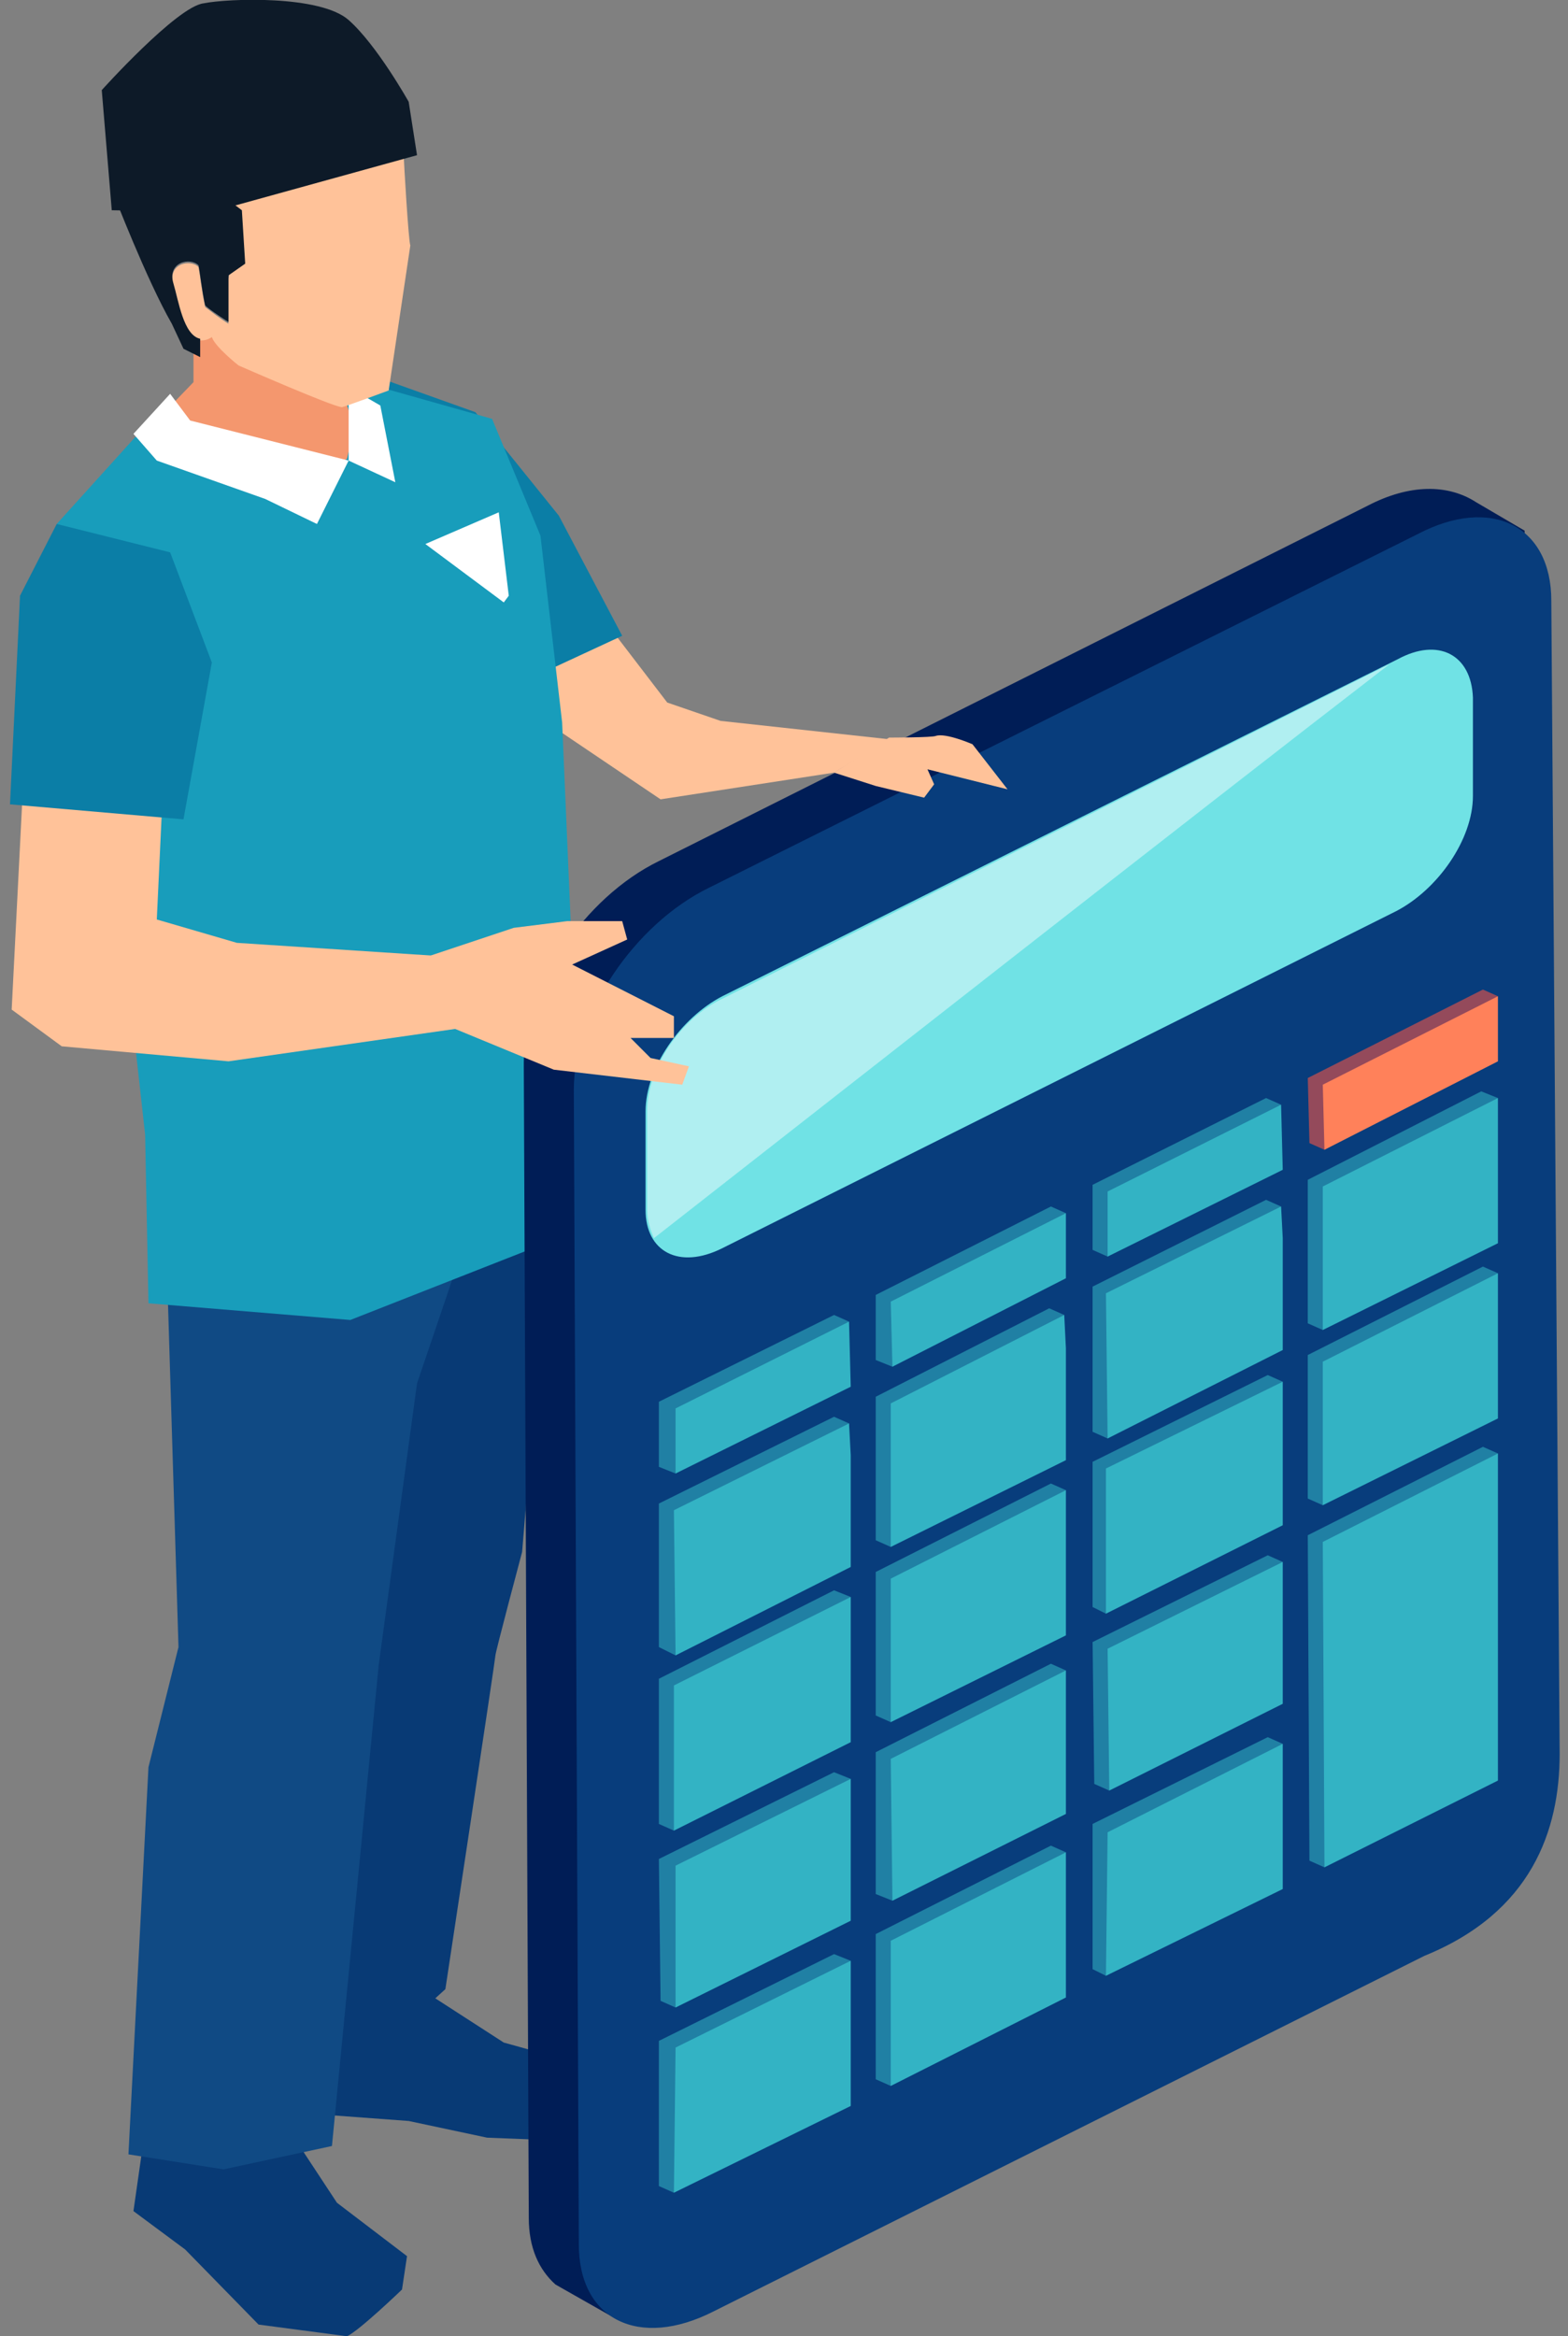
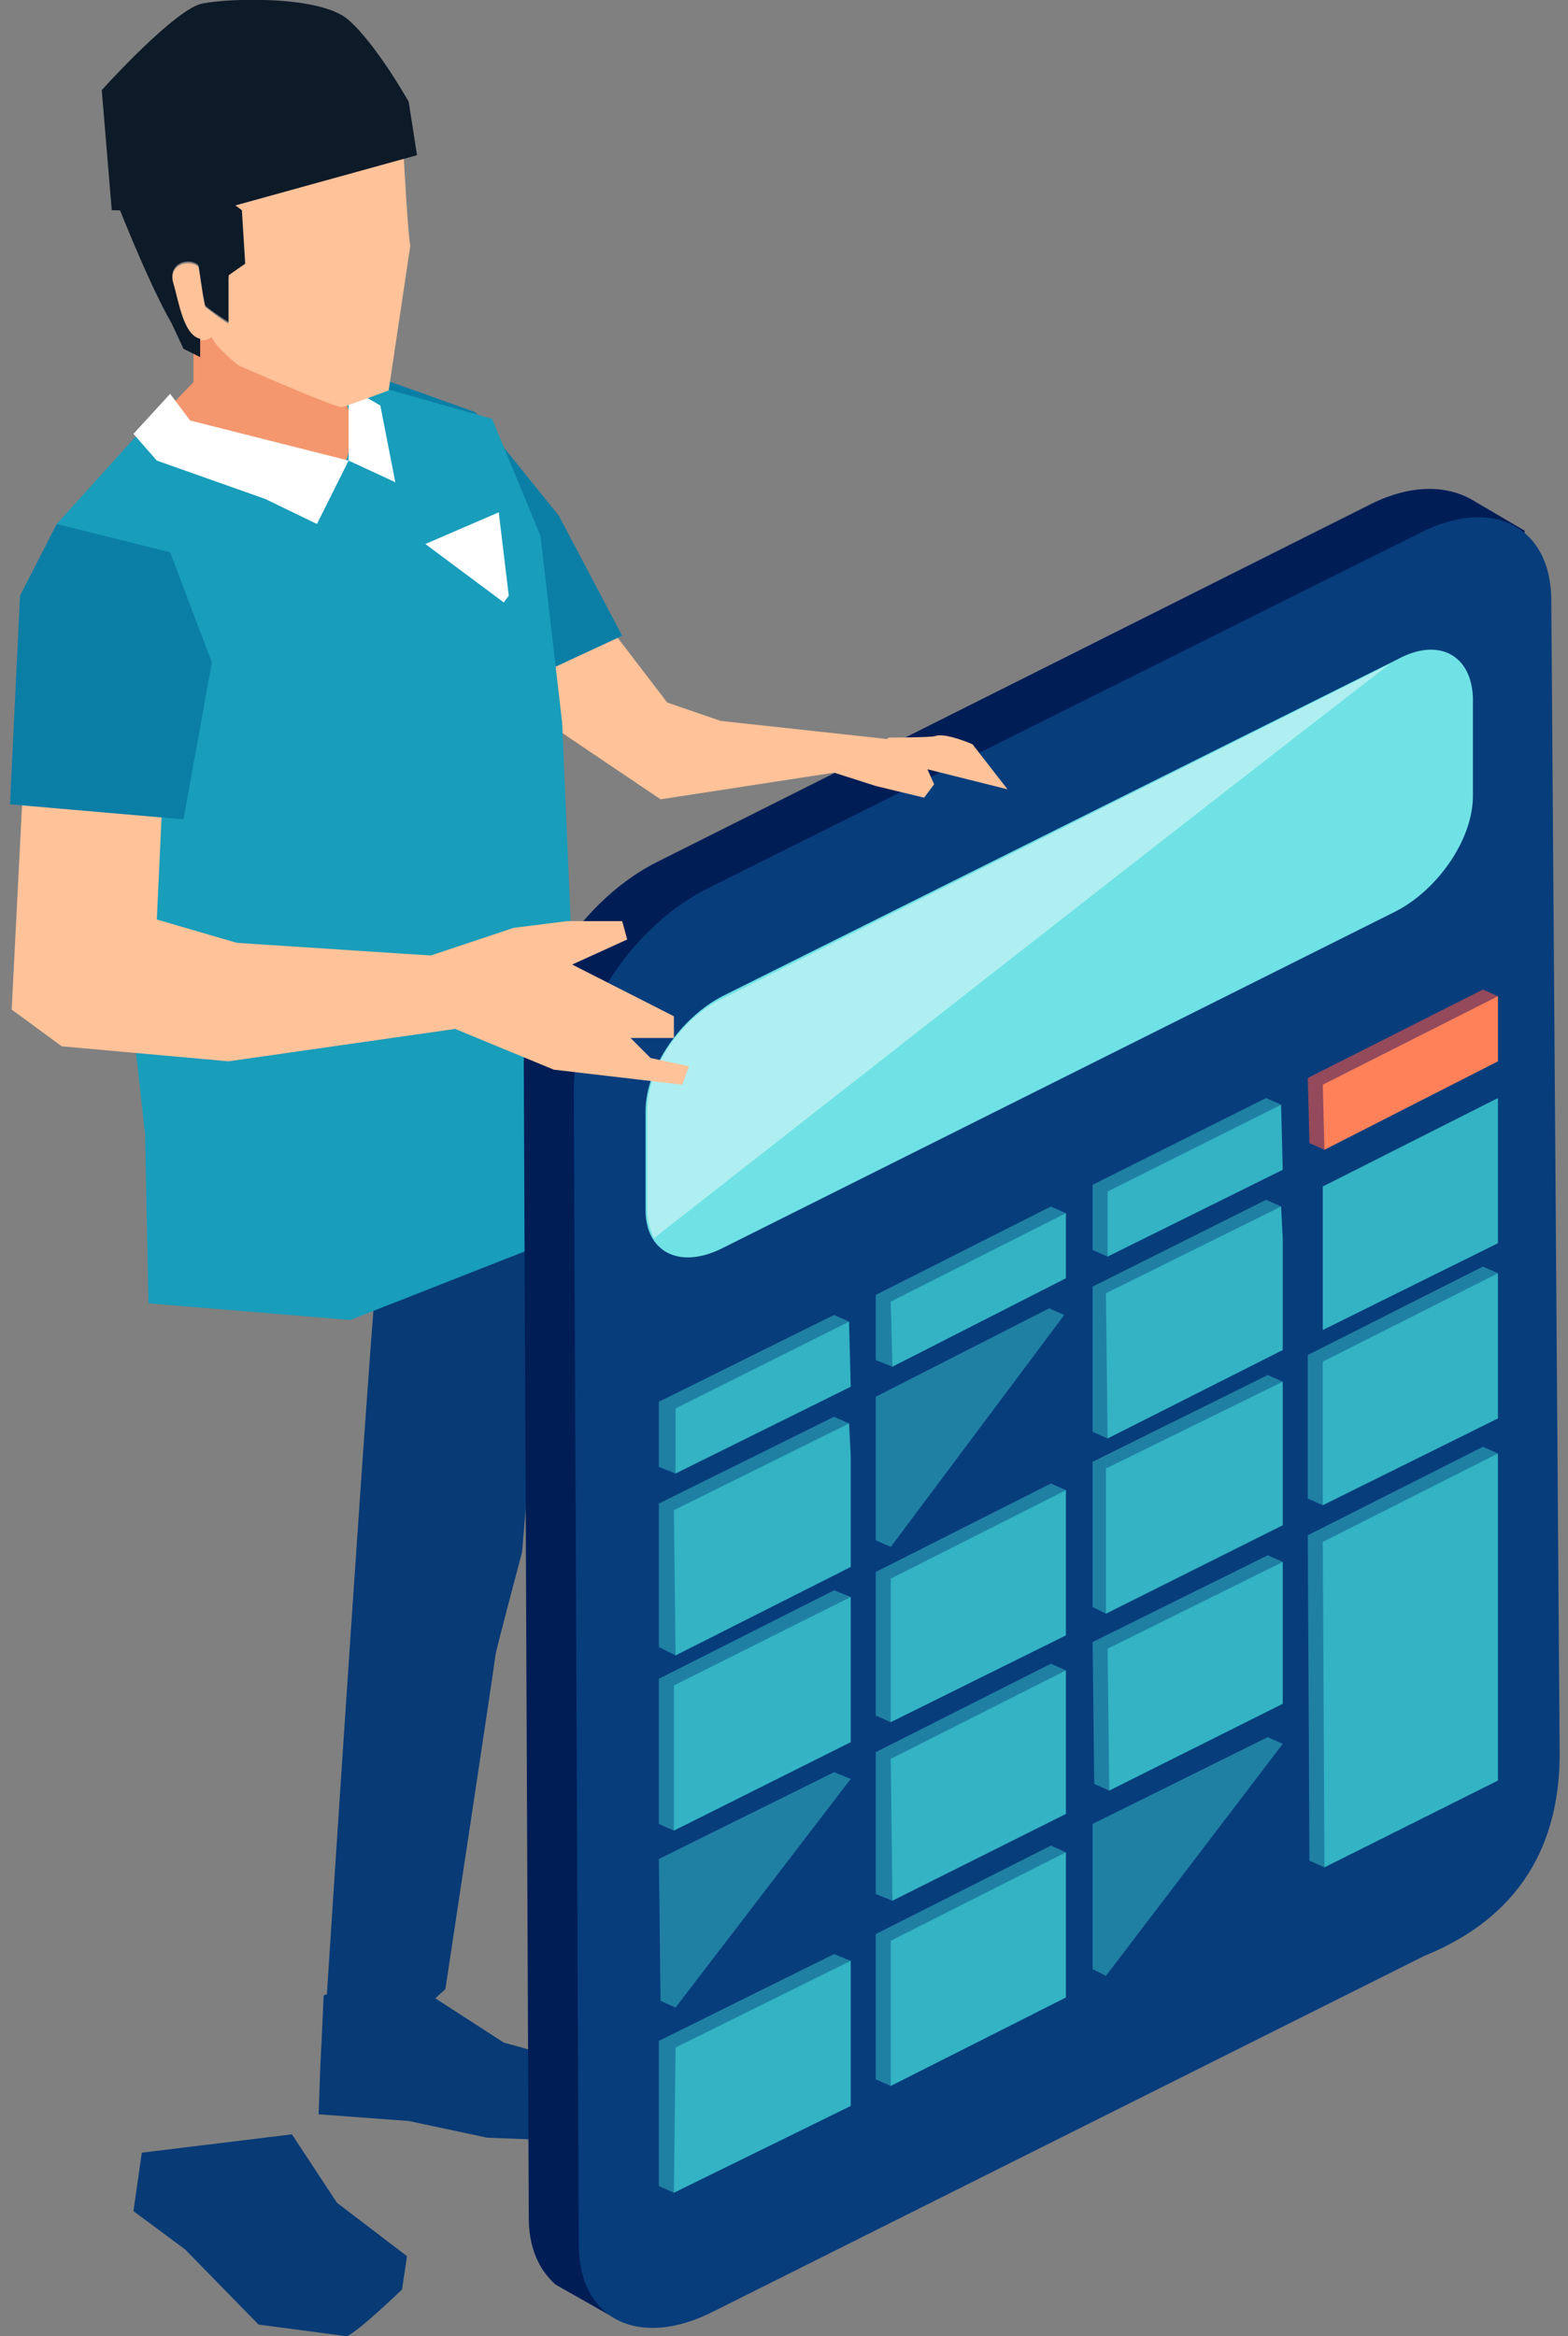
<svg xmlns="http://www.w3.org/2000/svg" version="1.1" id="レイヤー_1" width="94" height="140" x="0px" y="0px" viewBox="0 0 94 140" style="enable-background:new 0 0 94 140;" xml:space="preserve">
  <rect x="0" y="0" width="94" height="140" fill="#808080" stroke="none" />
  <style type="text/css">
	.st0{fill:#083A75;}
	.st1{fill:#FFC299;}
	.st2{fill:#0B7EA6;}
	.st3{fill:#104A84;}
	.st4{fill:#189DBB;}
	.st5{fill:#F4976E;}
	.st6{fill:#FFFFFF;}
	.st7{fill:#0D1A28;}
	.st8{fill:#001D56;}
	.st9{fill:#083D7C;}
	.st10{fill:#70E2E5;}
	.st11{opacity:0.45;fill:#FFFFFF;enable-background:new    ;}
	.st12{opacity:0.57;}
	.st13{fill:#33B3C4;}
	.st14{fill:#FF5542;}
	.st15{fill:#FF815A;}
</style>
  <g>
    <path class="st0" d="M17.5,127.9l2.7,4.1l4.2,3.2l-0.3,2c0,0-2.6,2.5-3.3,2.8l-5.3-0.7l-4.4-4.5l-3.1-2.3l0.5-3.5L17.5,127.9z" />
    <path class="st0" d="M24.5,127.1l4.7,1l5.1,0.2l0.9-2.7l-1.4-2.2l-3.6-1l-4.8-3.1c0,0-6,0-6,0.3s-0.2,4.3-0.2,4.3l-0.1,2.8   L24.5,127.1z" />
    <path class="st1" d="M34.8,36.1c-0.3,0.2,1.6,1.3,1.6,1.3l3.6,4.7l3.2,1.1l10.1,1.1l-3.3,2l-10.4,1.6L27,39.4L34.8,36.1z" />
    <polygon class="st2" points="19.9,23.5 22.9,22.7 28.5,24.7 33.5,30.9 37.3,38.1 30.4,41.3  " />
    <path class="st0" d="M33.2,71c-0.1,0.3-1.9,22-1.9,22s-1.6,6-1.6,6.2s-3,20-3,20l-2.2,2l-5-0.2c0,0,3.1-48.2,3.4-48   C23,73.2,33.2,71,33.2,71z" />
-     <polygon class="st3" points="25,82.9 22.7,99.8 19.9,128.6 13.4,130 7.7,129.1 8.9,105.9 10.7,98.7 9.7,66 30.5,66.7  " />
    <path class="st4" d="M5.4,38.2c0-0.3-2-6.8-2-6.8l4.7-5.2L21,22.7l8.5,2.4l2.9,7l1.3,11.2L35,73.6L21,79.1l-12.1-1L8.7,68L5.4,38.2   z" />
    <g>
      <path class="st5" d="M20.2,23.7c0.3-1.1,1,2,1,2.1l-0.4,1.7l-1,0.5L8.9,25.7l2.7-2.8c0-1.2,0-2.3,0-2.5c0.2,0,1.5-0.8,1.5-0.8    S19.8,23.8,20.2,23.7z" />
      <polygon class="st6" points="8,26 9.4,27.6 15.9,29.9 19,31.4 20.9,27.6 23.7,28.9 22.8,24.3 20.9,23.2 20.9,27.6 11.4,25.2     10.2,23.6   " />
      <path class="st1" d="M24.2,9.2c-0.7,0.8-2.9,0.6-4,0.9c-1.5,0.5-6.2,1.9-6.2,1.9c0,0.8,0.3,2.1,0.1,3.1c-0.2,1.1-0.8,1.9-0.4,4.3    c-0.5-0.3-1-0.7-1.4-1c-0.2-0.9-0.3-1.9-0.4-2.4c-0.5-0.5-1.9-0.2-1.5,1.1c0.3,1,0.6,3.1,1.6,3.3c0.2,0,0.4,0,0.7-0.2    c0.2,0.6,1.6,1.7,1.6,1.7s5.7,2.5,6.2,2.5c0.1,0,2.8-1,2.8-1l1.3-8.7C24.5,14.6,24.2,9.6,24.2,9.2z" />
      <path class="st7" d="M14.5,12.6l0.2,3.2l-1,0.7v2.8c0,0-1.1-0.7-1.4-1c-0.2-0.9-0.3-1.9-0.4-2.4c-0.5-0.5-1.9-0.2-1.5,1.1    c0.3,1,0.6,3.1,1.6,3.3c0,0.4,0,1.1,0,1.1l-1-0.5l-0.7-1.5c-1.5-2.6-3.5-7.8-3.5-7.8l0.1-4.8L14.5,12.6z" />
      <path class="st7" d="M6.7,12.6L6.1,5.4c0,0,4.5-5,6.1-5.2c1.5-0.3,7-0.5,8.7,1s3.6,4.9,3.6,4.9L25,9.3l-12.3,3.4L6.7,12.6z" />
    </g>
    <polygon class="st1" points="1.4,46.7 0.7,60.5 3.7,62.7 13.7,63.6 27.7,61.6 28,57.4 14.2,56.5 9.4,55.1 9.9,44.4 9.2,34.9    3.4,37.1  " />
    <polygon class="st2" points="1.2,35.7 0.6,48.2 11,49.1 12.7,39.7 10.2,33.1 3.4,31.4  " />
    <g>
      <path class="st8" d="M82,30.3L39.5,51.6c-4.5,2.2-8.1,7.6-8.1,12.1l0.3,69.2c0,1.8,0.6,3.1,1.6,4L37,139l45.5-23.4    c4.5-2.2,8.1-7.6,8.1-12.1l0.8-71.7l-2.9-1.7C86.8,29,84.5,29,82,30.3z" />
      <path class="st9" d="M85,32L42.5,53.2c-4.5,2.2-8.1,7.6-8.1,12.1l0.3,69.2c0,4.5,3.6,6.3,8.1,4l42.6-21.3    c6.4-2.6,8.1-7.5,8.1-12.1L93,36C93,31.5,89.4,29.7,85,32z" />
      <path class="st10" d="M83.8,39.5L43.3,59.7c-2.5,1.3-4.6,4.3-4.6,6.9v5.9c0,2.5,2,3.6,4.6,2.3l40.4-20.2c2.5-1.3,4.6-4.3,4.6-6.9    v-5.9C88.2,39.2,86.2,38.2,83.8,39.5z" />
      <path class="st11" d="M38.8,66.6v5.9c0,0.7,0.2,1.2,0.4,1.7c8.7-6.8,32.8-25.7,44.1-34.4l-39.9,20C40.8,61,38.8,64,38.8,66.6z" />
      <g class="st12">
        <g>
          <polygon class="st13" points="52.5,77.6 52.5,81.5 53.5,81.9 63.9,72.7 63,72.3     " />
          <polygon class="st13" points="52.5,83.7 52.5,92.3 53.4,92.7 63.8,78.8 62.9,78.4     " />
          <polygon class="st13" points="52.5,94.2 52.5,102.8 53.4,103.2 63.9,89.3 63,88.9     " />
          <polygon class="st13" points="52.5,105 52.5,113.5 53.5,113.9 63.9,100.1 63,99.7     " />
          <polygon class="st13" points="52.5,115.9 52.5,124.6 53.4,125 63.9,111 63,110.6     " />
        </g>
        <g>
          <polygon class="st13" points="39.5,84 39.5,87.9 40.5,88.3 50.9,79.2 50,78.8     " />
          <polygon class="st13" points="39.5,90.1 39.5,98.7 40.5,99.2 49.6,89.3 50.9,85.3 50,84.9     " />
          <polygon class="st13" points="39.5,100.6 39.5,109.3 40.4,109.7 51,95.7 50,95.3     " />
          <polygon class="st13" points="39.5,111.4 39.6,119.9 40.5,120.3 51,106.6 50,106.2     " />
          <polygon class="st13" points="39.5,122.3 39.5,131 40.4,131.4 51,117.5 50,117.1     " />
        </g>
        <g>
          <polygon class="st13" points="65.5,71 65.5,74.9 66.4,75.3 76.8,66.2 75.9,65.8     " />
          <polygon class="st13" points="65.5,77.1 65.5,85.8 66.4,86.2 76.8,72.3 75.9,71.9     " />
          <polygon class="st13" points="65.5,87.6 65.5,96.3 66.3,96.7 76.9,82.8 76,82.4     " />
          <polygon class="st13" points="65.5,98.4 65.6,106.9 66.5,107.3 76.9,93.6 76,93.2     " />
          <polygon class="st13" points="65.5,109.3 65.5,118 66.3,118.4 76.9,104.5 76,104.1     " />
        </g>
        <g>
          <polygon class="st14" points="78.4,64.6 78.5,68.5 79.4,68.9 89.8,59.7 88.9,59.3     " />
-           <polygon class="st13" points="78.4,70.7 78.4,79.3 79.3,79.7 89.8,65.8 88.8,65.4     " />
          <polygon class="st13" points="78.4,81.2 78.4,89.8 79.3,90.2 89.8,76.3 88.9,75.9     " />
          <polygon class="st13" points="78.4,92 78.5,111.5 79.4,111.9 89.8,87.1 88.9,86.7     " />
        </g>
      </g>
      <g>
        <g>
          <polygon class="st13" points="53.4,78 53.5,81.9 63.9,76.6 63.9,72.7     " />
-           <polygon class="st13" points="53.4,84.1 53.4,92.7 63.9,87.5 63.9,80.8 63.8,78.8     " />
          <polygon class="st13" points="53.4,103.2 63.9,98 63.9,89.3 53.4,94.6     " />
          <polygon class="st13" points="53.5,113.9 63.9,108.7 63.9,100.1 53.4,105.4     " />
          <polygon class="st13" points="53.4,125 63.9,119.7 63.9,111 53.4,116.3     " />
        </g>
        <g>
          <polygon class="st13" points="40.5,84.4 40.5,88.3 51,83.1 50.9,79.2     " />
          <polygon class="st13" points="40.4,90.5 40.5,99.2 51,93.9 51,87.2 50.9,85.3     " />
          <polygon class="st13" points="40.4,109.7 51,104.4 51,95.7 40.4,101     " />
-           <polygon class="st13" points="40.5,120.3 51,115.1 51,106.6 40.5,111.8     " />
          <polygon class="st13" points="40.4,131.4 51,126.2 51,117.5 40.5,122.7     " />
        </g>
        <g>
          <polygon class="st13" points="66.4,71.4 66.4,75.3 76.9,70.1 76.8,66.2     " />
          <polygon class="st13" points="66.3,77.5 66.4,86.2 76.9,80.9 76.9,74.2 76.8,72.3     " />
          <polygon class="st13" points="66.3,96.7 76.9,91.4 76.9,82.8 66.3,88     " />
          <polygon class="st13" points="66.5,107.3 76.9,102.1 76.9,93.6 66.4,98.8     " />
-           <polygon class="st13" points="66.3,118.4 76.9,113.2 76.9,104.5 66.4,109.8     " />
        </g>
        <g>
          <polygon class="st15" points="79.3,65 79.4,68.9 89.8,63.6 89.8,59.7     " />
          <polygon class="st13" points="79.3,71.1 79.3,79.7 89.8,74.5 89.8,67.8 89.8,65.8     " />
          <polygon class="st13" points="79.3,90.2 89.8,85 89.8,76.3 79.3,81.6     " />
          <polygon class="st13" points="79.4,111.9 89.8,106.7 89.8,87.1 79.3,92.4     " />
        </g>
      </g>
    </g>
    <path class="st1" d="M50,46.3l3.3-2.1c0,0,2.6,0,2.8-0.1c0.6-0.2,2.2,0.5,2.2,0.5l2.1,2.7l-4.8-1.2L56,47l-0.6,0.8l-2.9-0.7   L50,46.3z" />
    <polygon class="st1" points="25.4,57.4 30.8,55.6 34,55.2 37.3,55.2 37.6,56.3 34.3,57.8 40.4,60.9 40.4,62.2 37.8,62.2 39,63.4    41.3,63.9 40.9,65 33.2,64.1 26.9,61.5  " />
    <polygon class="st6" points="30.2,36.1 25.5,32.6 29.9,30.7 30.5,35.7  " />
  </g>
</svg>